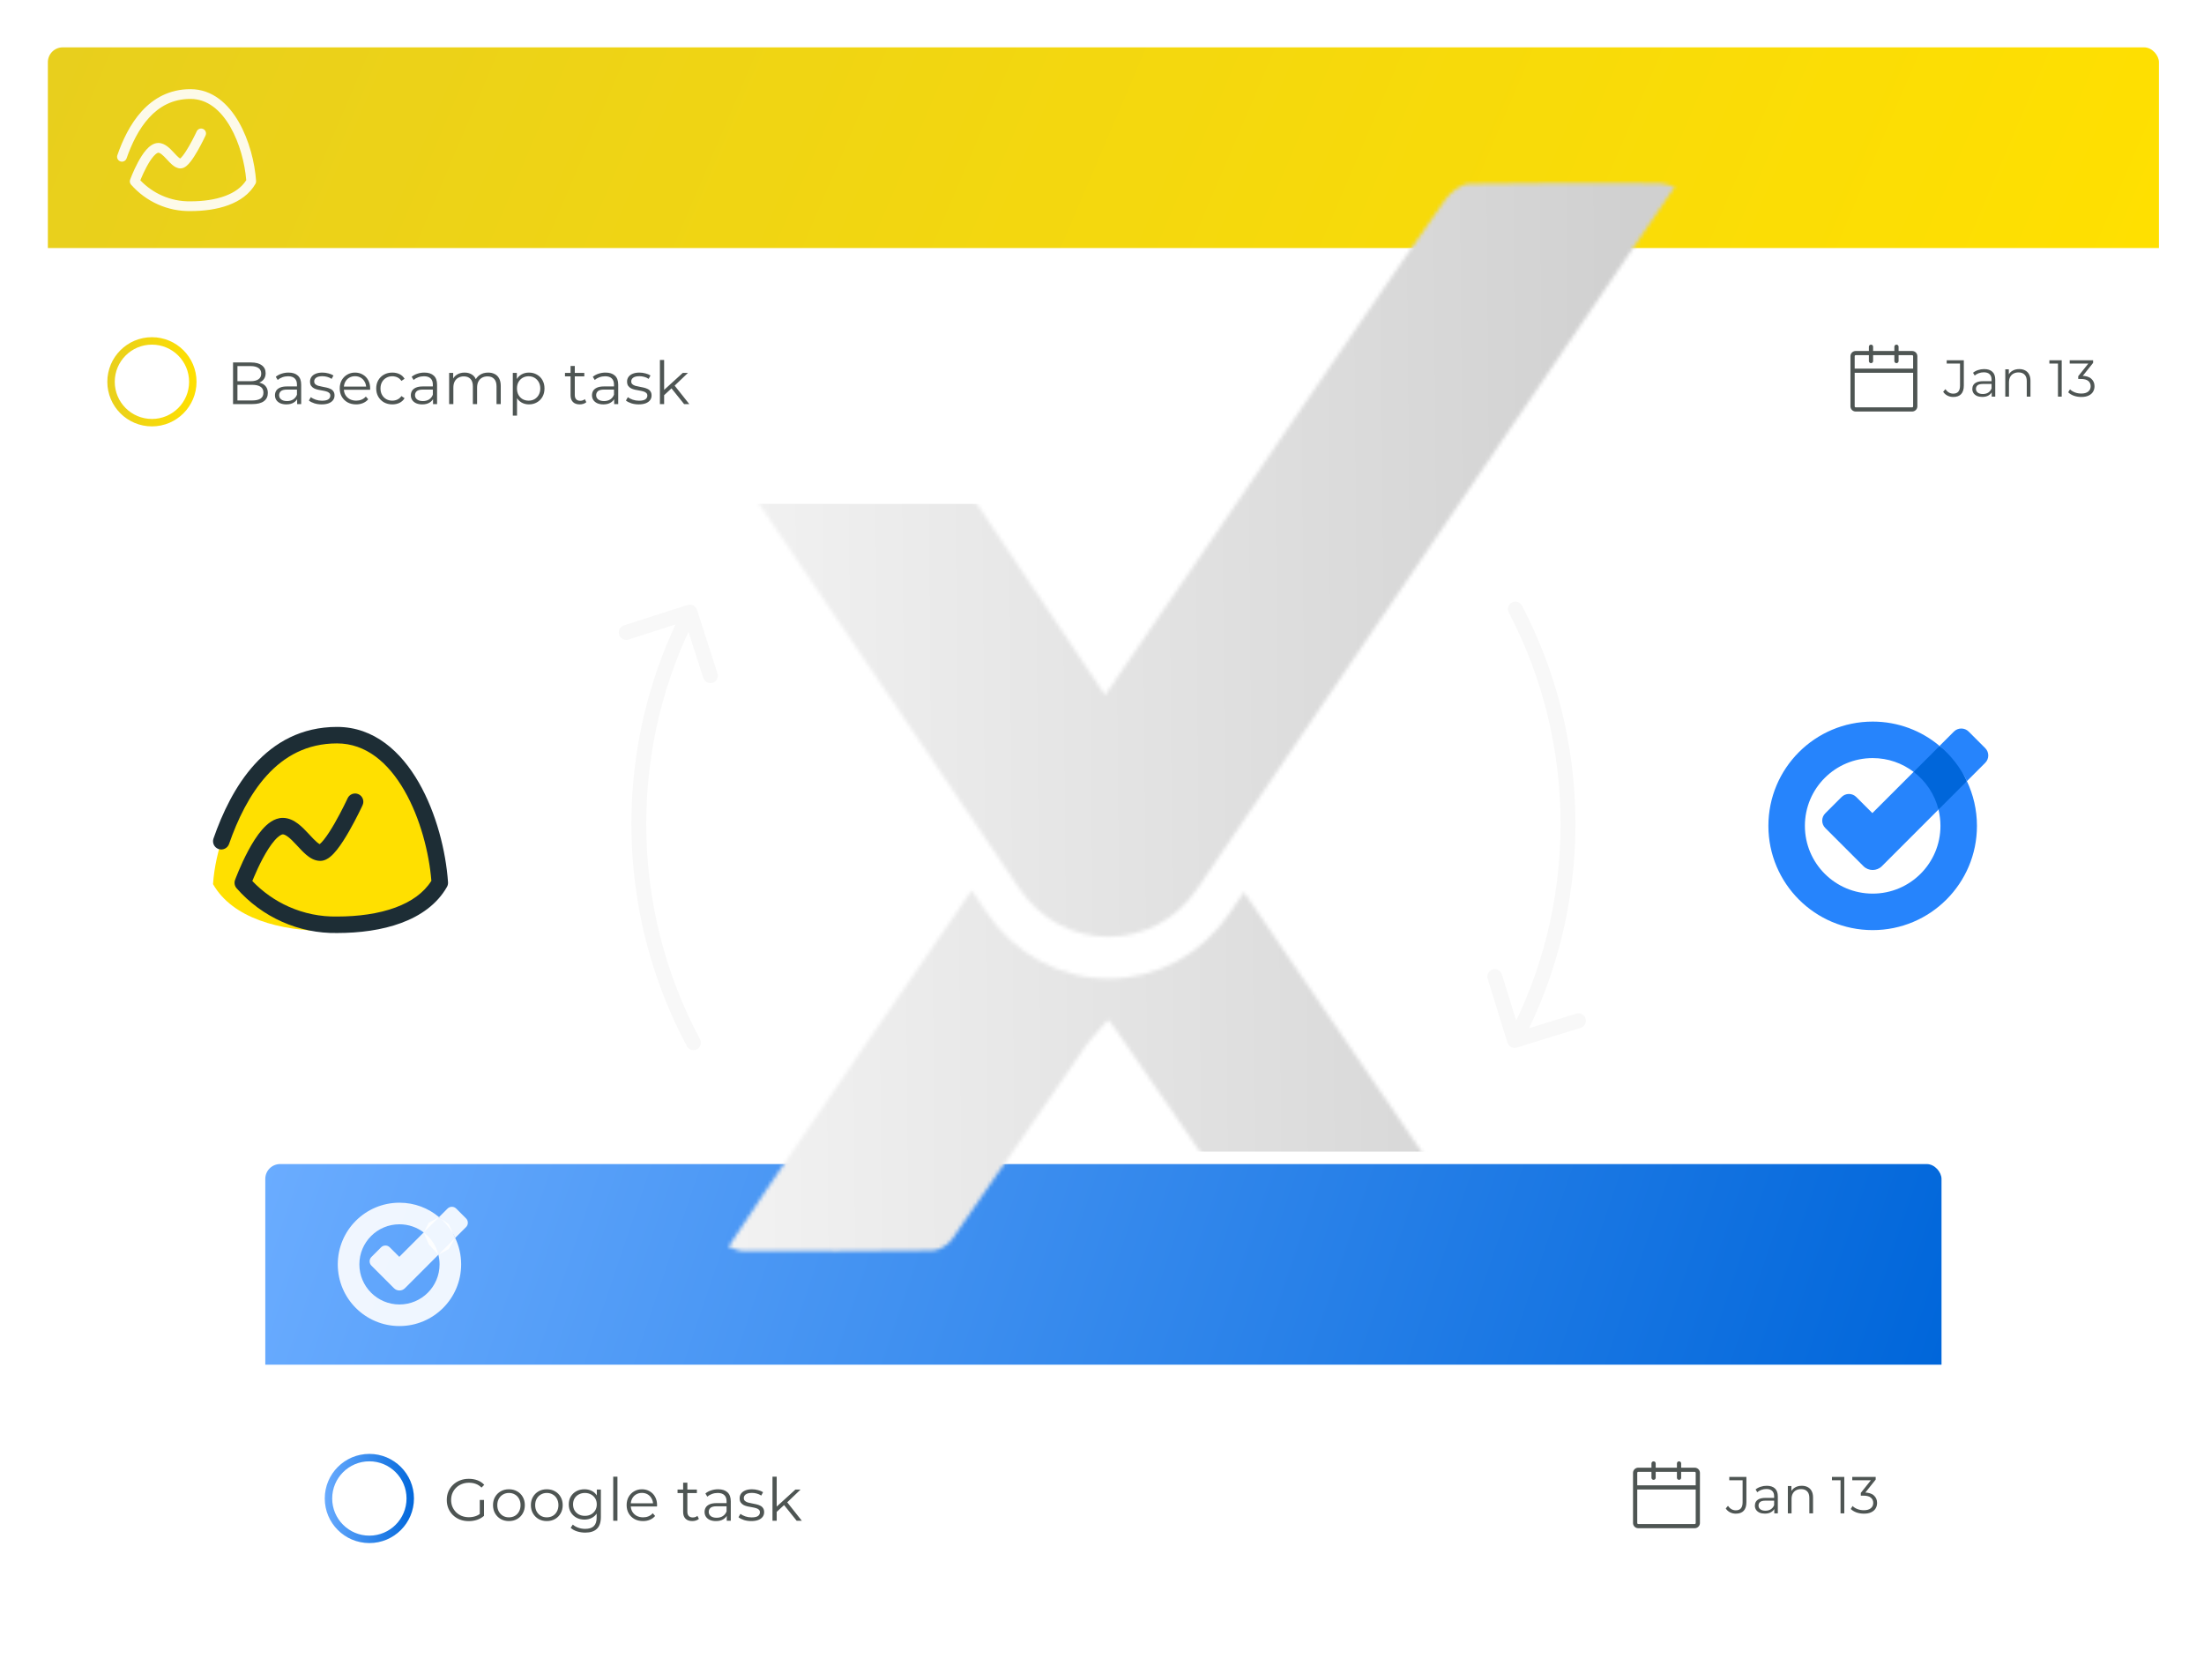
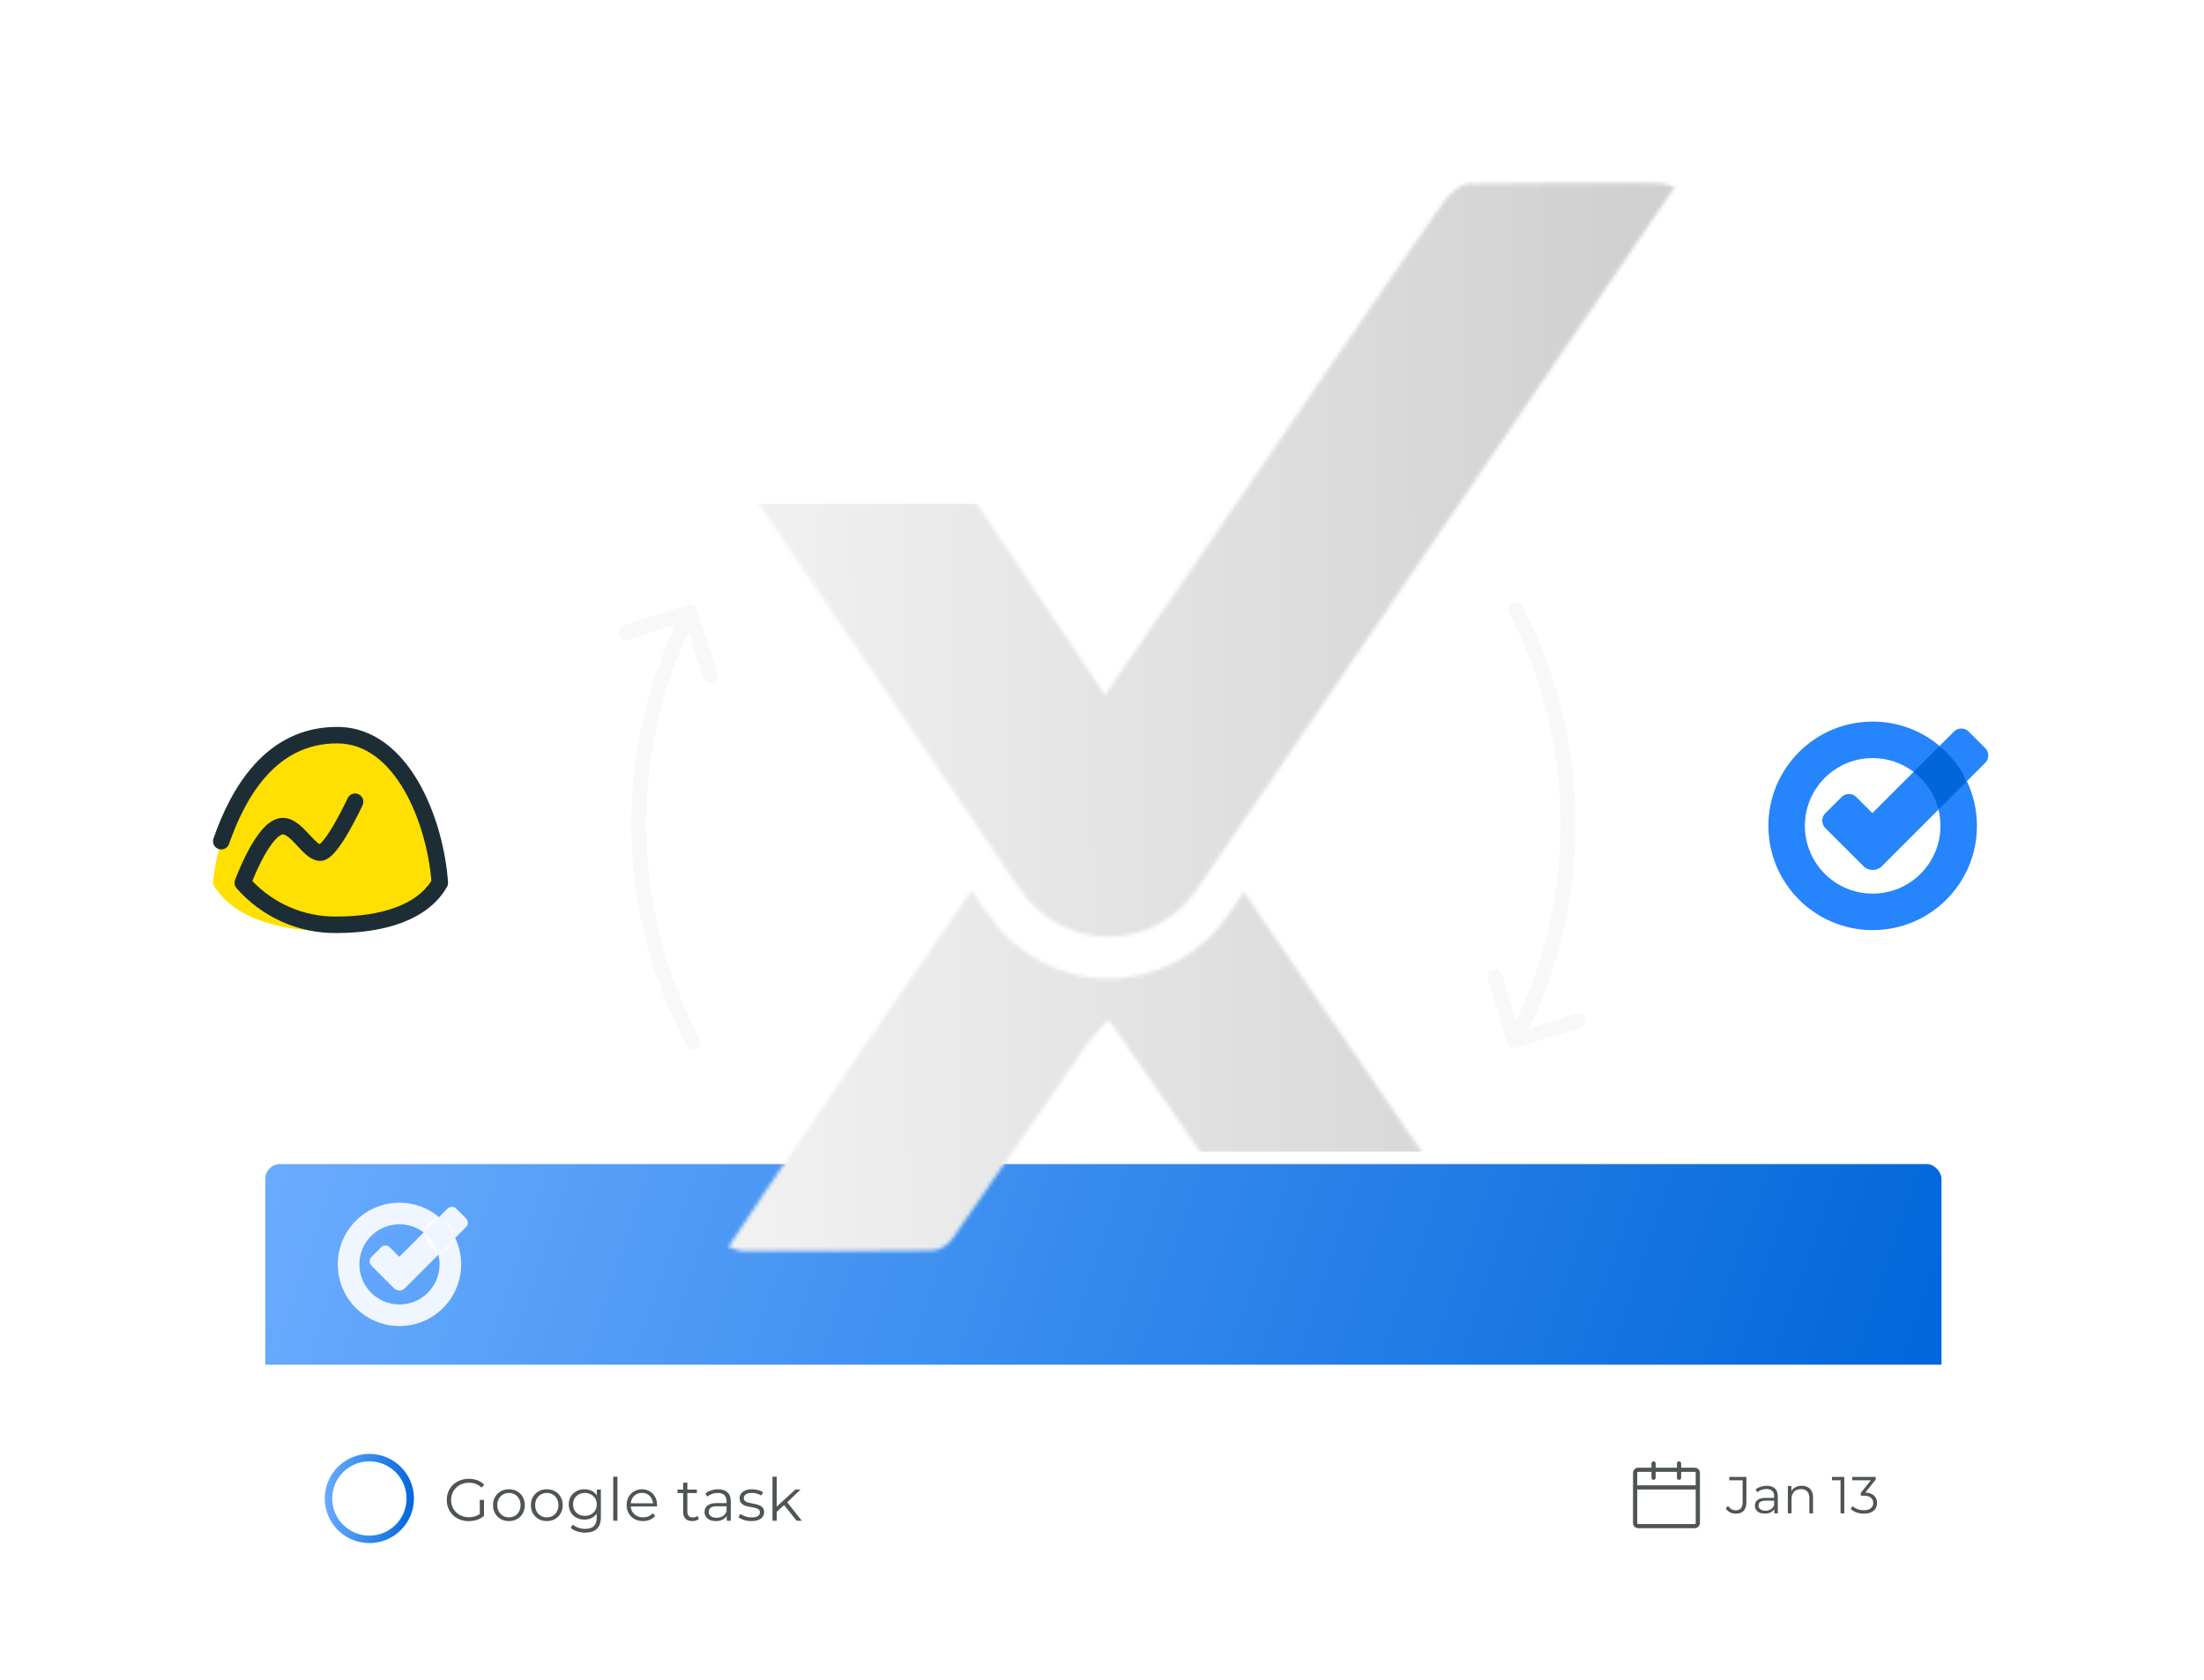
<svg xmlns="http://www.w3.org/2000/svg" width="593" height="452" viewBox="0 0 593 452" fill="none">
  <g filter="url(#filter0_d_1104_8190)">
    <g clip-path="url(#clip0_1104_8190)">
      <rect x="12.877" y="8.744" width="568" height="126" rx="4" fill="white" />
      <rect width="568" height="54" transform="translate(12.877 8.744)" fill="url(#paint0_linear_1104_8190)" />
      <path fill-rule="evenodd" clip-rule="evenodd" d="M40.079 27.705C37.295 30.762 35.387 34.795 34.054 38.624C33.816 39.309 33.068 39.671 32.383 39.433C31.699 39.195 31.337 38.447 31.575 37.762C32.96 33.782 35.012 29.371 38.137 25.938C41.293 22.471 45.555 19.994 51.241 19.994C57.168 19.994 61.446 23.963 64.25 28.843C67.061 33.736 68.567 39.813 68.905 44.72C68.923 44.978 68.865 45.235 68.737 45.459C67.161 48.233 64.523 50.068 61.46 51.203C58.403 52.335 54.842 52.803 51.252 52.804C48.237 52.852 45.247 52.241 42.487 51.011C39.723 49.781 37.256 47.961 35.253 45.676C34.937 45.315 34.842 44.811 35.007 44.36L36.24 44.811C35.007 44.36 35.007 44.361 35.007 44.36L35.008 44.357L35.011 44.351L35.019 44.328C35.026 44.309 35.036 44.282 35.049 44.247C35.076 44.177 35.114 44.075 35.164 43.947C35.264 43.691 35.409 43.328 35.593 42.893C35.959 42.026 36.483 40.861 37.111 39.687C37.734 38.525 38.487 37.298 39.323 36.342C40.1 35.453 41.217 34.484 42.592 34.474L42.601 34.474C43.578 34.474 44.4 34.928 45.023 35.399C45.651 35.873 46.229 36.482 46.715 37.003C46.771 37.063 46.826 37.122 46.879 37.179C47.325 37.658 47.69 38.051 48.04 38.347C48.25 38.526 48.392 38.613 48.476 38.655C48.483 38.65 48.49 38.645 48.497 38.639C48.666 38.502 48.892 38.269 49.166 37.925C49.709 37.242 50.307 36.296 50.877 35.303C51.441 34.319 51.954 33.33 52.327 32.583C52.513 32.211 52.663 31.901 52.766 31.685C52.818 31.577 52.857 31.493 52.884 31.436L52.914 31.372L52.921 31.356L52.923 31.352C52.923 31.352 52.923 31.352 52.923 31.352C53.227 30.694 54.008 30.407 54.665 30.712C55.323 31.016 55.61 31.796 55.306 32.454L54.115 31.903C55.306 32.454 55.306 32.454 55.306 32.454L55.302 32.461L55.293 32.481L55.26 32.552C55.231 32.614 55.188 32.704 55.134 32.818C55.025 33.045 54.869 33.368 54.675 33.756C54.289 34.529 53.752 35.566 53.154 36.609C52.562 37.642 51.886 38.722 51.22 39.559C50.889 39.975 50.526 40.375 50.145 40.682C49.801 40.959 49.249 41.321 48.566 41.321C47.624 41.321 46.857 40.786 46.343 40.35C45.864 39.945 45.383 39.427 44.959 38.969C44.903 38.909 44.849 38.85 44.795 38.793C44.297 38.258 43.863 37.812 43.442 37.494C43.021 37.177 42.758 37.101 42.606 37.099C42.442 37.103 41.998 37.271 41.299 38.069C40.654 38.808 40.01 39.835 39.426 40.926C38.848 42.006 38.358 43.093 38.011 43.914C37.915 44.142 37.831 44.348 37.758 44.526C39.41 46.256 41.379 47.644 43.555 48.614C45.969 49.689 48.584 50.223 51.22 50.179L51.241 50.179C54.633 50.179 57.867 49.734 60.548 48.741C63.081 47.803 65.05 46.404 66.256 44.494C65.885 39.978 64.474 34.503 61.974 30.151C59.39 25.653 55.819 22.619 51.241 22.619C46.423 22.619 42.831 24.681 40.079 27.705Z" fill="white" fill-opacity="0.9" />
      <circle cx="40.877" cy="98.744" r="11" fill="white" stroke="url(#paint1_linear_1104_8190)" stroke-width="2" />
      <path d="M62.701 104.744V93.544H67.533C68.781 93.544 69.746 93.795 70.429 94.296C71.122 94.797 71.469 95.507 71.469 96.424C71.469 97.032 71.325 97.544 71.037 97.96C70.76 98.376 70.376 98.691 69.885 98.904C69.405 99.118 68.877 99.224 68.301 99.224L68.573 98.84C69.288 98.84 69.901 98.952 70.413 99.176C70.936 99.389 71.341 99.715 71.629 100.152C71.917 100.579 72.061 101.112 72.061 101.752C72.061 102.701 71.709 103.437 71.005 103.96C70.312 104.483 69.261 104.744 67.853 104.744H62.701ZM63.885 103.768H67.837C68.818 103.768 69.57 103.603 70.093 103.272C70.616 102.931 70.877 102.392 70.877 101.656C70.877 100.931 70.616 100.403 70.093 100.072C69.57 99.731 68.818 99.56 67.837 99.56H63.757V98.584H67.453C68.349 98.584 69.042 98.413 69.533 98.072C70.034 97.731 70.285 97.224 70.285 96.552C70.285 95.87 70.034 95.363 69.533 95.032C69.042 94.691 68.349 94.52 67.453 94.52H63.885V103.768ZM79.948 104.744V102.888L79.9 102.584V99.48C79.9 98.766 79.697 98.216 79.291 97.832C78.897 97.448 78.305 97.256 77.516 97.256C76.972 97.256 76.454 97.347 75.963 97.528C75.473 97.71 75.057 97.95 74.716 98.248L74.204 97.4C74.63 97.037 75.142 96.76 75.74 96.568C76.337 96.365 76.966 96.264 77.627 96.264C78.716 96.264 79.553 96.536 80.139 97.08C80.737 97.614 81.035 98.43 81.035 99.528V104.744H79.948ZM77.052 104.824C76.422 104.824 75.873 104.723 75.403 104.52C74.945 104.307 74.593 104.019 74.347 103.656C74.102 103.283 73.98 102.856 73.98 102.376C73.98 101.939 74.081 101.544 74.284 101.192C74.497 100.829 74.838 100.541 75.308 100.328C75.787 100.104 76.427 99.992 77.228 99.992H80.124V100.84H77.26C76.449 100.84 75.883 100.984 75.564 101.272C75.254 101.56 75.1 101.917 75.1 102.344C75.1 102.824 75.286 103.208 75.659 103.496C76.033 103.784 76.555 103.928 77.228 103.928C77.868 103.928 78.417 103.784 78.876 103.496C79.345 103.197 79.686 102.771 79.9 102.216L80.156 103C79.942 103.555 79.569 103.997 79.035 104.328C78.513 104.659 77.852 104.824 77.052 104.824ZM86.537 104.824C85.844 104.824 85.188 104.728 84.569 104.536C83.95 104.333 83.465 104.083 83.113 103.784L83.625 102.888C83.966 103.144 84.404 103.368 84.937 103.56C85.47 103.741 86.03 103.832 86.617 103.832C87.417 103.832 87.993 103.709 88.345 103.464C88.697 103.208 88.873 102.872 88.873 102.456C88.873 102.147 88.772 101.907 88.569 101.736C88.377 101.555 88.121 101.421 87.801 101.336C87.481 101.24 87.124 101.16 86.729 101.096C86.334 101.032 85.94 100.957 85.545 100.872C85.161 100.787 84.809 100.664 84.489 100.504C84.169 100.333 83.908 100.104 83.705 99.816C83.513 99.528 83.417 99.144 83.417 98.664C83.417 98.206 83.545 97.795 83.801 97.432C84.057 97.07 84.43 96.787 84.921 96.584C85.422 96.371 86.03 96.264 86.745 96.264C87.289 96.264 87.833 96.339 88.377 96.488C88.921 96.627 89.369 96.814 89.721 97.048L89.225 97.96C88.852 97.704 88.452 97.523 88.025 97.416C87.598 97.299 87.172 97.24 86.745 97.24C85.988 97.24 85.428 97.374 85.065 97.64C84.713 97.896 84.537 98.227 84.537 98.632C84.537 98.952 84.633 99.203 84.825 99.384C85.028 99.566 85.289 99.71 85.609 99.816C85.94 99.912 86.297 99.992 86.681 100.056C87.076 100.12 87.465 100.2 87.849 100.296C88.244 100.381 88.601 100.504 88.921 100.664C89.252 100.813 89.513 101.032 89.705 101.32C89.908 101.597 90.009 101.965 90.009 102.424C90.009 102.915 89.87 103.341 89.593 103.704C89.326 104.056 88.932 104.333 88.409 104.536C87.897 104.728 87.273 104.824 86.537 104.824ZM95.822 104.824C94.947 104.824 94.179 104.643 93.517 104.28C92.856 103.907 92.339 103.4 91.966 102.76C91.592 102.109 91.406 101.368 91.406 100.536C91.406 99.704 91.582 98.968 91.933 98.328C92.296 97.688 92.787 97.187 93.406 96.824C94.035 96.451 94.739 96.264 95.517 96.264C96.307 96.264 97.005 96.445 97.614 96.808C98.232 97.16 98.718 97.662 99.07 98.312C99.421 98.952 99.597 99.694 99.597 100.536C99.597 100.589 99.592 100.648 99.582 100.712C99.582 100.765 99.582 100.824 99.582 100.888H92.269V100.04H98.974L98.525 100.376C98.525 99.768 98.392 99.23 98.126 98.76C97.87 98.28 97.517 97.907 97.07 97.64C96.621 97.374 96.104 97.24 95.517 97.24C94.942 97.24 94.424 97.374 93.966 97.64C93.507 97.907 93.15 98.28 92.894 98.76C92.638 99.24 92.51 99.79 92.51 100.408V100.584C92.51 101.224 92.648 101.789 92.925 102.28C93.213 102.76 93.608 103.139 94.109 103.416C94.621 103.683 95.203 103.816 95.853 103.816C96.365 103.816 96.84 103.725 97.278 103.544C97.725 103.363 98.109 103.085 98.43 102.712L99.07 103.448C98.696 103.896 98.227 104.237 97.662 104.472C97.107 104.707 96.493 104.824 95.822 104.824ZM105.558 104.824C104.726 104.824 103.979 104.643 103.318 104.28C102.667 103.907 102.155 103.4 101.782 102.76C101.408 102.109 101.222 101.368 101.222 100.536C101.222 99.694 101.408 98.952 101.782 98.312C102.155 97.672 102.667 97.171 103.318 96.808C103.979 96.445 104.726 96.264 105.558 96.264C106.272 96.264 106.918 96.403 107.494 96.68C108.07 96.957 108.523 97.374 108.854 97.928L108.006 98.504C107.718 98.078 107.36 97.763 106.934 97.56C106.507 97.358 106.043 97.256 105.542 97.256C104.944 97.256 104.406 97.395 103.926 97.672C103.446 97.939 103.067 98.317 102.79 98.808C102.512 99.299 102.374 99.875 102.374 100.536C102.374 101.197 102.512 101.773 102.79 102.264C103.067 102.755 103.446 103.139 103.926 103.416C104.406 103.683 104.944 103.816 105.542 103.816C106.043 103.816 106.507 103.715 106.934 103.512C107.36 103.309 107.718 103 108.006 102.584L108.854 103.16C108.523 103.704 108.07 104.12 107.494 104.408C106.918 104.685 106.272 104.824 105.558 104.824ZM116.509 104.744V102.888L116.461 102.584V99.48C116.461 98.766 116.259 98.216 115.853 97.832C115.459 97.448 114.867 97.256 114.077 97.256C113.533 97.256 113.016 97.347 112.525 97.528C112.035 97.71 111.619 97.95 111.277 98.248L110.765 97.4C111.192 97.037 111.704 96.76 112.301 96.568C112.899 96.365 113.528 96.264 114.189 96.264C115.277 96.264 116.115 96.536 116.701 97.08C117.299 97.614 117.597 98.43 117.597 99.528V104.744H116.509ZM113.613 104.824C112.984 104.824 112.435 104.723 111.965 104.52C111.507 104.307 111.155 104.019 110.909 103.656C110.664 103.283 110.541 102.856 110.541 102.376C110.541 101.939 110.643 101.544 110.845 101.192C111.059 100.829 111.4 100.541 111.869 100.328C112.349 100.104 112.989 99.992 113.789 99.992H116.685V100.84H113.821C113.011 100.84 112.445 100.984 112.125 101.272C111.816 101.56 111.661 101.917 111.661 102.344C111.661 102.824 111.848 103.208 112.221 103.496C112.595 103.784 113.117 103.928 113.789 103.928C114.429 103.928 114.979 103.784 115.437 103.496C115.907 103.197 116.248 102.771 116.461 102.216L116.717 103C116.504 103.555 116.131 103.997 115.597 104.328C115.075 104.659 114.413 104.824 113.613 104.824ZM131.339 96.264C132.021 96.264 132.613 96.397 133.115 96.664C133.627 96.92 134.021 97.315 134.299 97.848C134.587 98.382 134.731 99.053 134.731 99.864V104.744H133.595V99.976C133.595 99.091 133.381 98.424 132.955 97.976C132.539 97.517 131.947 97.288 131.179 97.288C130.603 97.288 130.101 97.411 129.675 97.656C129.259 97.891 128.933 98.237 128.699 98.696C128.475 99.144 128.363 99.688 128.363 100.328V104.744H127.227V99.976C127.227 99.091 127.013 98.424 126.587 97.976C126.16 97.517 125.563 97.288 124.795 97.288C124.229 97.288 123.733 97.411 123.307 97.656C122.88 97.891 122.549 98.237 122.315 98.696C122.091 99.144 121.979 99.688 121.979 100.328V104.744H120.843V96.344H121.931V98.616L121.755 98.216C122.011 97.608 122.421 97.133 122.987 96.792C123.563 96.44 124.24 96.264 125.019 96.264C125.84 96.264 126.539 96.472 127.115 96.888C127.691 97.293 128.064 97.907 128.235 98.728L127.787 98.552C128.032 97.87 128.464 97.32 129.083 96.904C129.712 96.478 130.464 96.264 131.339 96.264ZM142.308 104.824C141.582 104.824 140.926 104.659 140.34 104.328C139.753 103.987 139.284 103.501 138.932 102.872C138.59 102.232 138.42 101.453 138.42 100.536C138.42 99.619 138.59 98.846 138.932 98.216C139.273 97.576 139.737 97.091 140.324 96.76C140.91 96.43 141.572 96.264 142.308 96.264C143.108 96.264 143.822 96.445 144.452 96.808C145.092 97.16 145.593 97.662 145.956 98.312C146.318 98.952 146.5 99.694 146.5 100.536C146.5 101.389 146.318 102.136 145.956 102.776C145.593 103.416 145.092 103.917 144.452 104.28C143.822 104.643 143.108 104.824 142.308 104.824ZM137.972 107.848V96.344H139.06V98.872L138.948 100.552L139.108 102.248V107.848H137.972ZM142.228 103.816C142.825 103.816 143.358 103.683 143.828 103.416C144.297 103.139 144.67 102.755 144.948 102.264C145.225 101.763 145.364 101.187 145.364 100.536C145.364 99.885 145.225 99.315 144.948 98.824C144.67 98.334 144.297 97.95 143.828 97.672C143.358 97.395 142.825 97.256 142.228 97.256C141.63 97.256 141.092 97.395 140.612 97.672C140.142 97.95 139.769 98.334 139.492 98.824C139.225 99.315 139.092 99.885 139.092 100.536C139.092 101.187 139.225 101.763 139.492 102.264C139.769 102.755 140.142 103.139 140.612 103.416C141.092 103.683 141.63 103.816 142.228 103.816ZM155.979 104.824C155.189 104.824 154.581 104.611 154.155 104.184C153.728 103.757 153.515 103.155 153.515 102.376V94.488H154.651V102.312C154.651 102.803 154.773 103.181 155.019 103.448C155.275 103.715 155.637 103.848 156.107 103.848C156.608 103.848 157.024 103.704 157.355 103.416L157.755 104.232C157.531 104.435 157.259 104.584 156.939 104.68C156.629 104.776 156.309 104.824 155.979 104.824ZM152.011 97.288V96.344H157.211V97.288H152.011ZM165.247 104.744V102.888L165.199 102.584V99.48C165.199 98.766 164.996 98.216 164.591 97.832C164.196 97.448 163.604 97.256 162.815 97.256C162.271 97.256 161.753 97.347 161.263 97.528C160.772 97.71 160.356 97.95 160.015 98.248L159.503 97.4C159.929 97.037 160.441 96.76 161.039 96.568C161.636 96.365 162.265 96.264 162.927 96.264C164.015 96.264 164.852 96.536 165.439 97.08C166.036 97.614 166.335 98.43 166.335 99.528V104.744H165.247ZM162.351 104.824C161.721 104.824 161.172 104.723 160.703 104.52C160.244 104.307 159.892 104.019 159.647 103.656C159.401 103.283 159.279 102.856 159.279 102.376C159.279 101.939 159.38 101.544 159.583 101.192C159.796 100.829 160.137 100.541 160.607 100.328C161.087 100.104 161.727 99.992 162.527 99.992H165.423V100.84H162.559C161.748 100.84 161.183 100.984 160.863 101.272C160.553 101.56 160.399 101.917 160.399 102.344C160.399 102.824 160.585 103.208 160.959 103.496C161.332 103.784 161.855 103.928 162.527 103.928C163.167 103.928 163.716 103.784 164.175 103.496C164.644 103.197 164.985 102.771 165.199 102.216L165.455 103C165.241 103.555 164.868 103.997 164.335 104.328C163.812 104.659 163.151 104.824 162.351 104.824ZM171.836 104.824C171.143 104.824 170.487 104.728 169.868 104.536C169.25 104.333 168.764 104.083 168.412 103.784L168.924 102.888C169.266 103.144 169.703 103.368 170.236 103.56C170.77 103.741 171.33 103.832 171.916 103.832C172.716 103.832 173.292 103.709 173.644 103.464C173.996 103.208 174.172 102.872 174.172 102.456C174.172 102.147 174.071 101.907 173.868 101.736C173.676 101.555 173.42 101.421 173.1 101.336C172.78 101.24 172.423 101.16 172.028 101.096C171.634 101.032 171.239 100.957 170.844 100.872C170.46 100.787 170.108 100.664 169.788 100.504C169.468 100.333 169.207 100.104 169.004 99.816C168.812 99.528 168.716 99.144 168.716 98.664C168.716 98.206 168.844 97.795 169.1 97.432C169.356 97.07 169.73 96.787 170.22 96.584C170.722 96.371 171.33 96.264 172.044 96.264C172.588 96.264 173.132 96.339 173.676 96.488C174.22 96.627 174.668 96.814 175.02 97.048L174.524 97.96C174.151 97.704 173.751 97.523 173.324 97.416C172.898 97.299 172.471 97.24 172.044 97.24C171.287 97.24 170.727 97.374 170.364 97.64C170.012 97.896 169.836 98.227 169.836 98.632C169.836 98.952 169.932 99.203 170.124 99.384C170.327 99.566 170.588 99.71 170.908 99.816C171.239 99.912 171.596 99.992 171.98 100.056C172.375 100.12 172.764 100.2 173.148 100.296C173.543 100.381 173.9 100.504 174.22 100.664C174.551 100.813 174.812 101.032 175.004 101.32C175.207 101.597 175.308 101.965 175.308 102.424C175.308 102.915 175.17 103.341 174.892 103.704C174.626 104.056 174.231 104.333 173.708 104.536C173.196 104.728 172.572 104.824 171.836 104.824ZM178.449 102.568L178.481 101.112L183.713 96.344H185.105L181.409 99.88L180.769 100.424L178.449 102.568ZM177.553 104.744V92.872H178.689V104.744H177.553ZM184.065 104.744L180.561 100.376L181.297 99.496L185.457 104.744H184.065Z" fill="#4E5553" />
      <path d="M514.473 90.456H510.826V89.307C510.826 89.157 510.766 89.014 510.659 88.909C510.552 88.803 510.408 88.744 510.257 88.744C510.106 88.744 509.962 88.803 509.855 88.909C509.749 89.014 509.689 89.157 509.689 89.307V90.456H503.974V89.307C503.974 89.157 503.914 89.014 503.808 88.909C503.701 88.803 503.557 88.744 503.406 88.744C503.255 88.744 503.11 88.803 503.004 88.909C502.897 89.014 502.837 89.157 502.837 89.307V90.456H499.281C498.909 90.457 498.552 90.603 498.289 90.864C498.026 91.124 497.877 91.477 497.877 91.845V105.355C497.878 105.723 498.026 106.076 498.289 106.336C498.552 106.596 498.909 106.743 499.281 106.744H514.473C514.845 106.743 515.202 106.596 515.465 106.336C515.728 106.076 515.876 105.723 515.877 105.355V91.845C515.876 91.477 515.728 91.124 515.465 90.864C515.202 90.603 514.845 90.457 514.473 90.456V90.456ZM499.281 91.581H502.837V93.165C502.837 93.315 502.897 93.458 503.004 93.563C503.11 93.669 503.255 93.728 503.406 93.728C503.557 93.728 503.701 93.669 503.808 93.563C503.914 93.458 503.974 93.315 503.974 93.165V91.581H509.689V93.165C509.689 93.315 509.749 93.458 509.855 93.563C509.962 93.669 510.106 93.728 510.257 93.728C510.408 93.728 510.552 93.669 510.659 93.563C510.766 93.458 510.826 93.315 510.826 93.165V91.581H514.473C514.544 91.581 514.612 91.609 514.662 91.658C514.712 91.708 514.74 91.775 514.74 91.845V95.198H499.014V91.845C499.014 91.775 499.042 91.708 499.092 91.658C499.142 91.609 499.21 91.581 499.281 91.581V91.581ZM514.473 105.619H499.281C499.21 105.619 499.142 105.591 499.092 105.542C499.042 105.492 499.014 105.425 499.014 105.355V96.323H514.74V105.355C514.74 105.425 514.712 105.492 514.662 105.542C514.612 105.591 514.544 105.619 514.473 105.619V105.619Z" fill="#4E5553" />
-       <path d="M525.523 102.828C524.972 102.828 524.454 102.707 523.969 102.464C523.493 102.221 523.11 101.876 522.821 101.428L523.423 100.728C523.694 101.12 524.006 101.419 524.361 101.624C524.716 101.829 525.108 101.932 525.537 101.932C526.75 101.932 527.357 101.213 527.357 99.776V93.84H523.773V92.944H528.379V99.734C528.379 100.77 528.136 101.545 527.651 102.058C527.175 102.571 526.466 102.828 525.523 102.828ZM535.883 102.744V101.12L535.841 100.854V98.138C535.841 97.513 535.663 97.032 535.309 96.696C534.963 96.36 534.445 96.192 533.755 96.192C533.279 96.192 532.826 96.272 532.397 96.43C531.967 96.589 531.603 96.799 531.305 97.06L530.857 96.318C531.23 96.001 531.678 95.758 532.201 95.59C532.723 95.413 533.274 95.324 533.853 95.324C534.805 95.324 535.537 95.562 536.051 96.038C536.573 96.505 536.835 97.219 536.835 98.18V102.744H535.883ZM533.349 102.814C532.798 102.814 532.317 102.725 531.907 102.548C531.505 102.361 531.197 102.109 530.983 101.792C530.768 101.465 530.661 101.092 530.661 100.672C530.661 100.289 530.749 99.944 530.927 99.636C531.113 99.319 531.412 99.067 531.823 98.88C532.243 98.684 532.803 98.586 533.503 98.586H536.037V99.328H533.531C532.821 99.328 532.327 99.454 532.047 99.706C531.776 99.958 531.641 100.271 531.641 100.644C531.641 101.064 531.804 101.4 532.131 101.652C532.457 101.904 532.915 102.03 533.503 102.03C534.063 102.03 534.543 101.904 534.945 101.652C535.355 101.391 535.654 101.017 535.841 100.532L536.065 101.218C535.878 101.703 535.551 102.091 535.085 102.38C534.627 102.669 534.049 102.814 533.349 102.814ZM543.286 95.324C543.884 95.324 544.406 95.441 544.854 95.674C545.312 95.898 545.666 96.243 545.918 96.71C546.18 97.177 546.31 97.765 546.31 98.474V102.744H545.316V98.572C545.316 97.797 545.12 97.214 544.728 96.822C544.346 96.421 543.804 96.22 543.104 96.22C542.582 96.22 542.124 96.328 541.732 96.542C541.35 96.748 541.051 97.051 540.836 97.452C540.631 97.844 540.528 98.32 540.528 98.88V102.744H539.534V95.394H540.486V97.41L540.332 97.032C540.566 96.5 540.939 96.085 541.452 95.786C541.966 95.478 542.577 95.324 543.286 95.324ZM553.709 102.744V93.364L554.157 93.84H551.399V92.944H554.717V102.744H553.709ZM559.986 102.828C559.277 102.828 558.605 102.716 557.97 102.492C557.345 102.259 556.841 101.951 556.458 101.568L556.948 100.77C557.265 101.097 557.69 101.367 558.222 101.582C558.763 101.797 559.351 101.904 559.986 101.904C560.798 101.904 561.419 101.727 561.848 101.372C562.287 101.017 562.506 100.541 562.506 99.944C562.506 99.347 562.291 98.871 561.862 98.516C561.442 98.162 560.775 97.984 559.86 97.984H559.16V97.242L562.184 93.448L562.324 93.84H556.864V92.944H563.164V93.658L560.14 97.452L559.65 97.13H560.028C561.204 97.13 562.081 97.391 562.66 97.914C563.248 98.437 563.542 99.109 563.542 99.93C563.542 100.481 563.411 100.975 563.15 101.414C562.889 101.853 562.492 102.198 561.96 102.45C561.437 102.702 560.779 102.828 559.986 102.828Z" fill="#4E5553" />
    </g>
  </g>
  <g filter="url(#filter1_d_1104_8190)">
    <g clip-path="url(#clip1_1104_8190)">
      <rect x="71.377" y="309.256" width="451" height="126" rx="4" fill="white" />
      <rect width="451" height="54" transform="translate(71.377 309.256)" fill="url(#paint2_linear_1104_8190)" />
      <path d="M118.125 323.529L115.364 325.05L113.996 327.665L115.364 330.865L117.953 333.667L120.755 332.107L122.474 329.139L120.755 325.468L118.125 323.529Z" fill="white" fill-opacity="0.9" />
      <path d="M107.432 334.224L113.998 327.658C115.929 329.125 117.35 331.23 117.954 333.66L108.945 342.675C108.135 343.485 106.821 343.485 106.011 342.675L99.936 336.601C99.286 335.95 99.286 334.901 99.936 334.257L102.526 331.668C103.176 331.017 104.225 331.017 104.869 331.668L107.432 334.224ZM125.39 323.881L122.754 321.245C122.11 320.601 121.055 320.601 120.411 321.245L118.127 323.529C119.953 325.056 121.44 326.968 122.475 329.139L125.39 326.224C126.041 325.58 126.041 324.525 125.39 323.881ZM118.266 336.255C118.266 342.217 113.433 347.044 107.478 347.044C101.523 347.044 96.69 342.217 96.69 336.255C96.69 330.294 101.516 325.467 107.478 325.467C109.928 325.467 112.185 326.284 113.998 327.665L118.127 323.535C115.246 321.112 111.535 319.658 107.478 319.658C98.31 319.658 90.881 327.087 90.881 336.255C90.881 345.424 98.31 352.853 107.478 352.853C116.646 352.853 124.075 345.424 124.075 336.255C124.075 333.713 123.498 331.296 122.475 329.139L117.954 333.666C118.153 334.496 118.266 335.366 118.266 336.255Z" fill="white" fill-opacity="0.9" />
      <circle cx="99.377" cy="399.256" r="11" fill="white" stroke="url(#paint3_linear_1104_8190)" stroke-width="2" />
      <path d="M126.113 405.352C125.26 405.352 124.47 405.213 123.745 404.936C123.03 404.648 122.406 404.248 121.873 403.736C121.35 403.224 120.94 402.621 120.641 401.928C120.353 401.235 120.209 400.477 120.209 399.656C120.209 398.835 120.353 398.077 120.641 397.384C120.94 396.691 121.356 396.088 121.889 395.576C122.422 395.064 123.046 394.669 123.761 394.392C124.486 394.104 125.276 393.96 126.129 393.96C126.982 393.96 127.761 394.093 128.465 394.36C129.18 394.627 129.788 395.032 130.289 395.576L129.553 396.328C129.084 395.859 128.566 395.523 128.001 395.32C127.436 395.117 126.828 395.016 126.177 395.016C125.484 395.016 124.844 395.133 124.257 395.368C123.681 395.592 123.174 395.917 122.737 396.344C122.31 396.76 121.974 397.251 121.729 397.816C121.494 398.371 121.377 398.984 121.377 399.656C121.377 400.317 121.494 400.931 121.729 401.496C121.974 402.061 122.31 402.557 122.737 402.984C123.174 403.4 123.681 403.725 124.257 403.96C124.844 404.184 125.478 404.296 126.161 404.296C126.801 404.296 127.404 404.2 127.969 404.008C128.545 403.816 129.073 403.491 129.553 403.032L130.225 403.928C129.692 404.397 129.068 404.755 128.353 405C127.638 405.235 126.892 405.352 126.113 405.352ZM129.089 403.784V399.656H130.225V403.928L129.089 403.784ZM136.92 405.336C136.109 405.336 135.379 405.155 134.728 404.792C134.088 404.419 133.581 403.912 133.208 403.272C132.835 402.621 132.648 401.88 132.648 401.048C132.648 400.205 132.835 399.464 133.208 398.824C133.581 398.184 134.088 397.683 134.728 397.32C135.368 396.957 136.099 396.776 136.92 396.776C137.752 396.776 138.488 396.957 139.128 397.32C139.779 397.683 140.285 398.184 140.648 398.824C141.021 399.464 141.208 400.205 141.208 401.048C141.208 401.88 141.021 402.621 140.648 403.272C140.285 403.912 139.779 404.419 139.128 404.792C138.477 405.155 137.741 405.336 136.92 405.336ZM136.92 404.328C137.528 404.328 138.067 404.195 138.536 403.928C139.005 403.651 139.373 403.267 139.64 402.776C139.917 402.275 140.056 401.699 140.056 401.048C140.056 400.387 139.917 399.811 139.64 399.32C139.373 398.829 139.005 398.451 138.536 398.184C138.067 397.907 137.533 397.768 136.936 397.768C136.339 397.768 135.805 397.907 135.336 398.184C134.867 398.451 134.493 398.829 134.216 399.32C133.939 399.811 133.8 400.387 133.8 401.048C133.8 401.699 133.939 402.275 134.216 402.776C134.493 403.267 134.867 403.651 135.336 403.928C135.805 404.195 136.333 404.328 136.92 404.328ZM147.111 405.336C146.301 405.336 145.57 405.155 144.919 404.792C144.279 404.419 143.773 403.912 143.399 403.272C143.026 402.621 142.839 401.88 142.839 401.048C142.839 400.205 143.026 399.464 143.399 398.824C143.773 398.184 144.279 397.683 144.919 397.32C145.559 396.957 146.29 396.776 147.111 396.776C147.943 396.776 148.679 396.957 149.319 397.32C149.97 397.683 150.477 398.184 150.839 398.824C151.213 399.464 151.399 400.205 151.399 401.048C151.399 401.88 151.213 402.621 150.839 403.272C150.477 403.912 149.97 404.419 149.319 404.792C148.669 405.155 147.933 405.336 147.111 405.336ZM147.111 404.328C147.719 404.328 148.258 404.195 148.727 403.928C149.197 403.651 149.565 403.267 149.831 402.776C150.109 402.275 150.247 401.699 150.247 401.048C150.247 400.387 150.109 399.811 149.831 399.32C149.565 398.829 149.197 398.451 148.727 398.184C148.258 397.907 147.725 397.768 147.127 397.768C146.53 397.768 145.997 397.907 145.527 398.184C145.058 398.451 144.685 398.829 144.407 399.32C144.13 399.811 143.991 400.387 143.991 401.048C143.991 401.699 144.13 402.275 144.407 402.776C144.685 403.267 145.058 403.651 145.527 403.928C145.997 404.195 146.525 404.328 147.111 404.328ZM157.462 408.44C156.694 408.44 155.958 408.328 155.254 408.104C154.55 407.88 153.98 407.56 153.542 407.144L154.118 406.28C154.513 406.632 154.998 406.909 155.574 407.112C156.161 407.325 156.78 407.432 157.43 407.432C158.497 407.432 159.281 407.181 159.782 406.68C160.284 406.189 160.534 405.421 160.534 404.376V402.28L160.694 400.84L160.582 399.4V396.856H161.67V404.232C161.67 405.683 161.313 406.744 160.598 407.416C159.894 408.099 158.849 408.44 157.462 408.44ZM157.254 404.936C156.454 404.936 155.734 404.765 155.094 404.424C154.454 404.072 153.948 403.587 153.574 402.968C153.212 402.349 153.03 401.64 153.03 400.84C153.03 400.04 153.212 399.336 153.574 398.728C153.948 398.109 154.454 397.629 155.094 397.288C155.734 396.947 156.454 396.776 157.254 396.776C158.001 396.776 158.673 396.931 159.27 397.24C159.868 397.549 160.342 398.008 160.694 398.616C161.046 399.224 161.222 399.965 161.222 400.84C161.222 401.715 161.046 402.456 160.694 403.064C160.342 403.672 159.868 404.136 159.27 404.456C158.673 404.776 158.001 404.936 157.254 404.936ZM157.366 403.928C157.985 403.928 158.534 403.8 159.014 403.544C159.494 403.277 159.873 402.915 160.15 402.456C160.428 401.987 160.566 401.448 160.566 400.84C160.566 400.232 160.428 399.699 160.15 399.24C159.873 398.781 159.494 398.424 159.014 398.168C158.534 397.901 157.985 397.768 157.366 397.768C156.758 397.768 156.209 397.901 155.718 398.168C155.238 398.424 154.86 398.781 154.582 399.24C154.316 399.699 154.182 400.232 154.182 400.84C154.182 401.448 154.316 401.987 154.582 402.456C154.86 402.915 155.238 403.277 155.718 403.544C156.209 403.8 156.758 403.928 157.366 403.928ZM164.992 405.256V393.384H166.128V405.256H164.992ZM173.016 405.336C172.142 405.336 171.374 405.155 170.712 404.792C170.051 404.419 169.534 403.912 169.16 403.272C168.787 402.621 168.6 401.88 168.6 401.048C168.6 400.216 168.776 399.48 169.128 398.84C169.491 398.2 169.982 397.699 170.6 397.336C171.23 396.963 171.934 396.776 172.712 396.776C173.502 396.776 174.2 396.957 174.808 397.32C175.427 397.672 175.912 398.173 176.264 398.824C176.616 399.464 176.792 400.205 176.792 401.048C176.792 401.101 176.787 401.16 176.776 401.224C176.776 401.277 176.776 401.336 176.776 401.4H169.464V400.552H176.168L175.72 400.888C175.72 400.28 175.587 399.741 175.32 399.272C175.064 398.792 174.712 398.419 174.264 398.152C173.816 397.885 173.299 397.752 172.712 397.752C172.136 397.752 171.619 397.885 171.16 398.152C170.702 398.419 170.344 398.792 170.088 399.272C169.832 399.752 169.704 400.301 169.704 400.92V401.096C169.704 401.736 169.843 402.301 170.12 402.792C170.408 403.272 170.803 403.651 171.304 403.928C171.816 404.195 172.398 404.328 173.048 404.328C173.56 404.328 174.035 404.237 174.472 404.056C174.92 403.875 175.304 403.597 175.624 403.224L176.264 403.96C175.891 404.408 175.422 404.749 174.856 404.984C174.302 405.219 173.688 405.336 173.016 405.336ZM186.268 405.336C185.479 405.336 184.871 405.123 184.444 404.696C184.018 404.269 183.804 403.667 183.804 402.888V395H184.94V402.824C184.94 403.315 185.063 403.693 185.308 403.96C185.564 404.227 185.927 404.36 186.396 404.36C186.898 404.36 187.314 404.216 187.644 403.928L188.044 404.744C187.82 404.947 187.548 405.096 187.228 405.192C186.919 405.288 186.599 405.336 186.268 405.336ZM182.3 397.8V396.856H187.5V397.8H182.3ZM195.536 405.256V403.4L195.488 403.096V399.992C195.488 399.277 195.286 398.728 194.88 398.344C194.486 397.96 193.894 397.768 193.104 397.768C192.56 397.768 192.043 397.859 191.552 398.04C191.062 398.221 190.646 398.461 190.304 398.76L189.792 397.912C190.219 397.549 190.731 397.272 191.328 397.08C191.926 396.877 192.555 396.776 193.216 396.776C194.304 396.776 195.142 397.048 195.728 397.592C196.326 398.125 196.624 398.941 196.624 400.04V405.256H195.536ZM192.64 405.336C192.011 405.336 191.462 405.235 190.992 405.032C190.534 404.819 190.182 404.531 189.936 404.168C189.691 403.795 189.568 403.368 189.568 402.888C189.568 402.451 189.67 402.056 189.872 401.704C190.086 401.341 190.427 401.053 190.896 400.84C191.376 400.616 192.016 400.504 192.816 400.504H195.712V401.352H192.848C192.038 401.352 191.472 401.496 191.152 401.784C190.843 402.072 190.688 402.429 190.688 402.856C190.688 403.336 190.875 403.72 191.248 404.008C191.622 404.296 192.144 404.44 192.816 404.44C193.456 404.44 194.006 404.296 194.464 404.008C194.934 403.709 195.275 403.283 195.488 402.728L195.744 403.512C195.531 404.067 195.158 404.509 194.624 404.84C194.102 405.171 193.44 405.336 192.64 405.336ZM202.126 405.336C201.432 405.336 200.776 405.24 200.158 405.048C199.539 404.845 199.054 404.595 198.702 404.296L199.214 403.4C199.555 403.656 199.992 403.88 200.526 404.072C201.059 404.253 201.619 404.344 202.206 404.344C203.006 404.344 203.582 404.221 203.934 403.976C204.286 403.72 204.462 403.384 204.462 402.968C204.462 402.659 204.36 402.419 204.158 402.248C203.966 402.067 203.71 401.933 203.39 401.848C203.07 401.752 202.712 401.672 202.318 401.608C201.923 401.544 201.528 401.469 201.134 401.384C200.75 401.299 200.398 401.176 200.078 401.016C199.758 400.845 199.496 400.616 199.294 400.328C199.102 400.04 199.006 399.656 199.006 399.176C199.006 398.717 199.134 398.307 199.39 397.944C199.646 397.581 200.019 397.299 200.51 397.096C201.011 396.883 201.619 396.776 202.334 396.776C202.878 396.776 203.422 396.851 203.966 397C204.51 397.139 204.958 397.325 205.31 397.56L204.814 398.472C204.44 398.216 204.04 398.035 203.614 397.928C203.187 397.811 202.76 397.752 202.334 397.752C201.576 397.752 201.016 397.885 200.654 398.152C200.302 398.408 200.126 398.739 200.126 399.144C200.126 399.464 200.222 399.715 200.414 399.896C200.616 400.077 200.878 400.221 201.198 400.328C201.528 400.424 201.886 400.504 202.27 400.568C202.664 400.632 203.054 400.712 203.438 400.808C203.832 400.893 204.19 401.016 204.51 401.176C204.84 401.325 205.102 401.544 205.294 401.832C205.496 402.109 205.598 402.477 205.598 402.936C205.598 403.427 205.459 403.853 205.182 404.216C204.915 404.568 204.52 404.845 203.998 405.048C203.486 405.24 202.862 405.336 202.126 405.336ZM208.738 403.08L208.77 401.624L214.002 396.856H215.394L211.698 400.392L211.058 400.936L208.738 403.08ZM207.842 405.256V393.384H208.978V405.256H207.842ZM214.354 405.256L210.85 400.888L211.586 400.008L215.746 405.256H214.354Z" fill="#4E5553" />
      <path d="M455.973 390.968H452.326V389.818C452.326 389.669 452.266 389.526 452.159 389.421C452.052 389.315 451.908 389.256 451.757 389.256C451.606 389.256 451.462 389.315 451.355 389.421C451.249 389.526 451.189 389.669 451.189 389.818V390.968H445.474V389.818C445.474 389.669 445.414 389.526 445.308 389.421C445.201 389.315 445.057 389.256 444.906 389.256C444.755 389.256 444.61 389.315 444.504 389.421C444.397 389.526 444.337 389.669 444.337 389.818V390.968H440.781C440.409 390.968 440.052 391.115 439.789 391.375C439.526 391.636 439.377 391.989 439.377 392.357V405.866C439.378 406.235 439.526 406.587 439.789 406.848C440.052 407.108 440.409 407.255 440.781 407.256H455.973C456.345 407.255 456.702 407.108 456.965 406.848C457.228 406.587 457.376 406.235 457.377 405.866V392.357C457.376 391.989 457.228 391.636 456.965 391.375C456.702 391.115 456.345 390.968 455.973 390.968V390.968ZM440.781 392.093H444.337V393.677C444.337 393.826 444.397 393.969 444.504 394.075C444.61 394.18 444.755 394.24 444.906 394.24C445.057 394.24 445.201 394.18 445.308 394.075C445.414 393.969 445.474 393.826 445.474 393.677V392.093H451.189V393.677C451.189 393.826 451.249 393.969 451.355 394.075C451.462 394.18 451.606 394.24 451.757 394.24C451.908 394.24 452.052 394.18 452.159 394.075C452.266 393.969 452.326 393.826 452.326 393.677V392.093H455.973C456.044 392.093 456.112 392.121 456.162 392.17C456.212 392.22 456.24 392.287 456.24 392.357V395.71H440.514V392.357C440.514 392.287 440.542 392.22 440.592 392.17C440.642 392.121 440.71 392.093 440.781 392.093V392.093ZM455.973 406.131H440.781C440.71 406.131 440.642 406.103 440.592 406.053C440.542 406.004 440.514 405.937 440.514 405.866V396.835H456.24V405.866C456.24 405.937 456.212 406.004 456.162 406.053C456.112 406.103 456.044 406.131 455.973 406.131V406.131Z" fill="#4E5553" />
      <path d="M467.023 403.34C466.472 403.34 465.954 403.219 465.469 402.976C464.993 402.733 464.61 402.388 464.321 401.94L464.923 401.24C465.194 401.632 465.506 401.931 465.861 402.136C466.216 402.341 466.608 402.444 467.037 402.444C468.25 402.444 468.857 401.725 468.857 400.288V394.352H465.273V393.456H469.879V400.246C469.879 401.282 469.636 402.057 469.151 402.57C468.675 403.083 467.966 403.34 467.023 403.34ZM477.383 403.256V401.632L477.341 401.366V398.65C477.341 398.025 477.163 397.544 476.809 397.208C476.463 396.872 475.945 396.704 475.255 396.704C474.779 396.704 474.326 396.783 473.897 396.942C473.467 397.101 473.103 397.311 472.805 397.572L472.357 396.83C472.73 396.513 473.178 396.27 473.701 396.102C474.223 395.925 474.774 395.836 475.353 395.836C476.305 395.836 477.037 396.074 477.551 396.55C478.073 397.017 478.335 397.731 478.335 398.692V403.256H477.383ZM474.849 403.326C474.298 403.326 473.817 403.237 473.407 403.06C473.005 402.873 472.697 402.621 472.483 402.304C472.268 401.977 472.161 401.604 472.161 401.184C472.161 400.801 472.249 400.456 472.427 400.148C472.613 399.831 472.912 399.579 473.323 399.392C473.743 399.196 474.303 399.098 475.003 399.098H477.537V399.84H475.031C474.321 399.84 473.827 399.966 473.547 400.218C473.276 400.47 473.141 400.783 473.141 401.156C473.141 401.576 473.304 401.912 473.631 402.164C473.957 402.416 474.415 402.542 475.003 402.542C475.563 402.542 476.043 402.416 476.445 402.164C476.855 401.903 477.154 401.529 477.341 401.044L477.565 401.73C477.378 402.215 477.051 402.603 476.585 402.892C476.127 403.181 475.549 403.326 474.849 403.326ZM484.786 395.836C485.384 395.836 485.906 395.953 486.354 396.186C486.812 396.41 487.166 396.755 487.418 397.222C487.68 397.689 487.81 398.277 487.81 398.986V403.256H486.816V399.084C486.816 398.309 486.62 397.726 486.228 397.334C485.846 396.933 485.304 396.732 484.604 396.732C484.082 396.732 483.624 396.839 483.232 397.054C482.85 397.259 482.551 397.563 482.336 397.964C482.131 398.356 482.028 398.832 482.028 399.392V403.256H481.034V395.906H481.986V397.922L481.832 397.544C482.066 397.012 482.439 396.597 482.952 396.298C483.466 395.99 484.077 395.836 484.786 395.836ZM495.209 403.256V393.876L495.657 394.352H492.899V393.456H496.217V403.256H495.209ZM501.486 403.34C500.777 403.34 500.105 403.228 499.47 403.004C498.845 402.771 498.341 402.463 497.958 402.08L498.448 401.282C498.765 401.609 499.19 401.879 499.722 402.094C500.263 402.309 500.851 402.416 501.486 402.416C502.298 402.416 502.919 402.239 503.348 401.884C503.787 401.529 504.006 401.053 504.006 400.456C504.006 399.859 503.791 399.383 503.362 399.028C502.942 398.673 502.275 398.496 501.36 398.496H500.66V397.754L503.684 393.96L503.824 394.352H498.364V393.456H504.664V394.17L501.64 397.964L501.15 397.642H501.528C502.704 397.642 503.581 397.903 504.16 398.426C504.748 398.949 505.042 399.621 505.042 400.442C505.042 400.993 504.911 401.487 504.65 401.926C504.389 402.365 503.992 402.71 503.46 402.962C502.937 403.214 502.279 403.34 501.486 403.34Z" fill="#4E5553" />
    </g>
  </g>
  <mask id="mask0_1104_8190" style="mask-type:alpha" maskUnits="userSpaceOnUse" x="116" y="41" width="361" height="361">
    <path fill-rule="evenodd" clip-rule="evenodd" d="M330.846 245.728C323.228 256.922 311.334 263.34 298.213 263.34C285.235 263.34 273.009 256.717 265.508 245.632C264.222 243.725 262.851 241.702 261.448 239.618C242.823 266.394 224.5 293.403 206.097 320.35C202.788 325.203 199.596 330.13 195.992 335.549C197.813 336.103 198.786 336.65 199.759 336.65C216.81 336.705 233.867 336.787 250.918 336.547C252.72 336.527 255.083 335.023 256.193 333.444C268.158 316.359 279.902 299.096 291.796 281.956C293.597 279.352 295.87 277.097 298.141 274.432C299.264 275.866 299.74 276.413 300.151 277.008C312.744 295.262 325.382 313.482 337.863 331.818C340.168 335.194 342.655 336.869 346.807 336.807C362.402 336.575 378.01 336.732 393.612 336.684C395.505 336.684 397.391 336.335 400.362 336.041C378.121 303.538 356.409 271.821 334.684 240.083L330.846 245.728Z" fill="#396E75" />
    <path fill-rule="evenodd" clip-rule="evenodd" d="M450.627 50.248C448.551 49.763 447.526 49.312 446.495 49.312C438.048 49.285 429.607 49.244 421.16 49.244C412.55 49.244 403.94 49.291 395.336 49.462C393.136 49.51 390.407 51.663 388.925 53.658C383.931 60.37 328.751 141.211 324.012 148.134C315.61 160.415 307.189 172.676 297.319 187.062C275.17 154.128 254.3 122.903 254.3 122.903H195.627C195.627 122.903 248.248 200.648 274.275 239.139C280.111 247.777 289.165 252.096 298.206 252.096C307.228 252.096 316.25 247.804 322.099 239.207C364.941 176.223 407.778 113.239 450.621 50.255L450.627 50.248Z" fill="#C2081E" />
  </mask>
  <g mask="url(#mask0_1104_8190)">
    <path d="M168.352 135.604H309.807L382.034 37.182L456.433 43.156L418.542 309.908H293.447L261.253 346.239H168.352V135.604Z" fill="url(#paint4_linear_1104_8190)" />
  </g>
  <path d="M88.378 198.37C71.655 198.37 58.554 219.814 57.315 237.925C62.562 247.105 75.217 250.555 88.378 250.555C101.539 250.555 114.194 247.105 119.439 237.925C118.2 219.814 105.1 198.37 88.378 198.37" fill="#FFE000" />
  <path fill-rule="evenodd" clip-rule="evenodd" d="M71.813 208.654C67.108 213.822 63.882 220.639 61.629 227.113C61.227 228.271 59.962 228.883 58.805 228.48C57.647 228.077 57.036 226.813 57.438 225.655C59.779 218.927 63.249 211.47 68.531 205.667C73.866 199.806 81.071 195.619 90.683 195.619C100.703 195.619 107.934 202.328 112.674 210.578C117.426 218.849 119.971 229.123 120.544 237.418C120.574 237.853 120.475 238.288 120.26 238.667C117.595 243.356 113.137 246.458 107.957 248.376C102.789 250.29 96.771 251.082 90.702 251.083C85.604 251.165 80.55 250.131 75.884 248.053C71.213 245.973 67.042 242.896 63.656 239.034C63.121 238.424 62.961 237.571 63.24 236.809L65.324 237.571C63.24 236.809 63.24 236.81 63.24 236.809L63.242 236.804L63.246 236.793L63.26 236.756C63.272 236.724 63.289 236.677 63.311 236.618C63.356 236.499 63.421 236.328 63.505 236.111C63.674 235.679 63.919 235.065 64.23 234.33C64.848 232.864 65.735 230.894 66.797 228.91C67.849 226.945 69.123 224.871 70.536 223.255C71.849 221.753 73.737 220.114 76.061 220.098L76.076 220.098C77.729 220.098 79.118 220.865 80.172 221.661C81.233 222.462 82.21 223.491 83.032 224.372C83.127 224.474 83.219 224.573 83.31 224.671C84.062 225.48 84.68 226.143 85.272 226.645C85.627 226.946 85.867 227.093 86.009 227.166C86.02 227.157 86.032 227.147 86.045 227.137C86.33 226.907 86.712 226.512 87.174 225.931C88.092 224.777 89.104 223.178 90.067 221.498C91.021 219.835 91.888 218.162 92.518 216.9C92.832 216.271 93.086 215.747 93.261 215.382C93.348 215.2 93.415 215.057 93.46 214.961L93.511 214.853L93.523 214.827L93.527 214.82C93.527 214.82 93.527 214.82 93.527 214.82C94.041 213.708 95.359 213.223 96.472 213.737C97.584 214.251 98.069 215.57 97.554 216.682L95.54 215.751C97.554 216.682 97.555 216.682 97.554 216.682L97.549 216.695L97.533 216.727L97.477 216.848C97.428 216.953 97.356 217.105 97.264 217.297C97.08 217.681 96.815 218.228 96.488 218.883C95.835 220.19 94.927 221.944 93.917 223.706C92.916 225.452 91.773 227.278 90.647 228.694C90.087 229.397 89.474 230.072 88.83 230.591C88.249 231.06 87.316 231.672 86.16 231.672C84.568 231.672 83.272 230.767 82.403 230.031C81.594 229.345 80.781 228.469 80.063 227.696C79.969 227.595 79.876 227.495 79.786 227.398C78.944 226.495 78.21 225.739 77.499 225.203C76.787 224.666 76.343 224.538 76.085 224.535C75.808 224.542 75.057 224.825 73.877 226.175C72.786 227.423 71.697 229.16 70.709 231.004C69.732 232.829 68.904 234.666 68.318 236.055C68.156 236.44 68.013 236.788 67.891 237.09C70.683 240.014 74.01 242.361 77.689 243.999C81.771 245.817 86.191 246.72 90.647 246.646L90.683 246.646C96.416 246.646 101.883 245.894 106.416 244.215C110.697 242.629 114.026 240.265 116.065 237.036C115.439 229.401 113.054 220.146 108.826 212.788C104.459 205.186 98.421 200.057 90.683 200.057C82.538 200.057 76.466 203.542 71.813 208.654Z" fill="#1D2D35" />
  <path d="M521.858 200.73L517.189 203.3L514.877 207.722L517.189 213.131L521.566 217.867L526.302 215.23L529.209 210.213L526.302 204.007L521.858 200.73Z" fill="#0066DA" />
  <path d="M503.776 218.81L514.875 207.71C518.141 210.19 520.543 213.748 521.564 217.856L506.334 233.096C504.965 234.466 502.743 234.466 501.374 233.096L491.105 222.827C490.005 221.728 490.005 219.954 491.105 218.866L495.482 214.489C496.582 213.389 498.355 213.389 499.444 214.489L503.776 218.81ZM534.134 201.324L529.678 196.869C528.589 195.78 526.805 195.78 525.716 196.869L521.856 200.729C524.942 203.311 527.456 206.543 529.207 210.213L534.134 205.286C535.233 204.197 535.233 202.413 534.134 201.324ZM522.091 222.244C522.091 232.322 513.921 240.481 503.854 240.481C493.787 240.481 485.617 232.322 485.617 222.244C485.617 212.166 493.776 204.007 503.854 204.007C507.995 204.007 511.811 205.387 514.875 207.721L521.856 200.741C516.985 196.644 510.711 194.187 503.854 194.187C488.355 194.187 475.797 206.745 475.797 222.244C475.797 237.743 488.355 250.301 503.854 250.301C519.353 250.301 531.911 237.743 531.911 222.244C531.911 217.945 530.935 213.86 529.207 210.213L521.564 217.867C521.901 219.27 522.091 220.74 522.091 222.244Z" fill="#2684FC" />
  <path d="M184.811 281.548C185.332 282.522 186.544 282.89 187.518 282.369C188.492 281.848 188.86 280.636 188.339 279.662L184.811 281.548ZM187.528 164.086C187.19 163.034 186.064 162.456 185.012 162.794L167.874 168.298C166.823 168.636 166.244 169.762 166.582 170.814C166.919 171.865 168.046 172.444 169.097 172.106L184.331 167.214L189.224 182.447C189.562 183.499 190.688 184.077 191.74 183.74C192.791 183.402 193.37 182.276 193.032 181.224L187.528 164.086ZM188.339 279.662C179.11 262.404 173.877 242.688 173.877 221.744H169.877C169.877 243.362 175.28 263.725 184.811 281.548L188.339 279.662ZM173.877 221.744C173.877 201.518 178.757 182.438 187.403 165.612L183.845 163.784C174.916 181.163 169.877 200.868 169.877 221.744H173.877Z" fill="#F8F8F8" />
  <path d="M409.493 162.982C408.981 162.003 407.773 161.624 406.794 162.136C405.815 162.648 405.436 163.856 405.948 164.835L409.493 162.982ZM405.587 280.594C405.913 281.649 407.033 282.24 408.089 281.914L425.286 276.598C426.341 276.272 426.932 275.152 426.606 274.097C426.28 273.041 425.16 272.45 424.104 272.776L408.818 277.502L404.093 262.215C403.767 261.16 402.647 260.569 401.591 260.895C400.536 261.222 399.945 262.341 400.271 263.397L405.587 280.594ZM405.948 164.835C414.845 181.85 419.876 201.206 419.876 221.744H423.876C423.876 200.546 418.681 180.555 409.493 162.982L405.948 164.835ZM419.876 221.744C419.876 242.449 414.762 261.954 405.729 279.07L409.267 280.937C418.596 263.259 423.876 243.115 423.876 221.744H419.876Z" fill="#F8F8F8" />
  <defs>
    <filter id="filter0_d_1104_8190" x="0.877" y="0.744" width="592" height="150" filterUnits="userSpaceOnUse" color-interpolation-filters="sRGB">
      <feFlood flood-opacity="0" result="BackgroundImageFix" />
      <feColorMatrix in="SourceAlpha" type="matrix" values="0 0 0 0 0 0 0 0 0 0 0 0 0 0 0 0 0 0 127 0" result="hardAlpha" />
      <feOffset dy="4" />
      <feGaussianBlur stdDeviation="6" />
      <feColorMatrix type="matrix" values="0 0 0 0 0.306 0 0 0 0 0.333 0 0 0 0 0.325 0 0 0 0.12 0" />
      <feBlend mode="normal" in2="BackgroundImageFix" result="effect1_dropShadow_1104_8190" />
      <feBlend mode="normal" in="SourceGraphic" in2="effect1_dropShadow_1104_8190" result="shape" />
    </filter>
    <filter id="filter1_d_1104_8190" x="59.377" y="301.256" width="475" height="150" filterUnits="userSpaceOnUse" color-interpolation-filters="sRGB">
      <feFlood flood-opacity="0" result="BackgroundImageFix" />
      <feColorMatrix in="SourceAlpha" type="matrix" values="0 0 0 0 0 0 0 0 0 0 0 0 0 0 0 0 0 0 127 0" result="hardAlpha" />
      <feOffset dy="4" />
      <feGaussianBlur stdDeviation="6" />
      <feColorMatrix type="matrix" values="0 0 0 0 0.306 0 0 0 0 0.333 0 0 0 0 0.325 0 0 0 0.12 0" />
      <feBlend mode="normal" in2="BackgroundImageFix" result="effect1_dropShadow_1104_8190" />
      <feBlend mode="normal" in="SourceGraphic" in2="effect1_dropShadow_1104_8190" result="shape" />
    </filter>
    <linearGradient id="paint0_linear_1104_8190" x1="0" y1="0" x2="499.968" y2="213.394" gradientUnits="userSpaceOnUse">
      <stop stop-color="#E8CF1D" />
      <stop offset="1" stop-color="#FFE000" />
    </linearGradient>
    <linearGradient id="paint1_linear_1104_8190" x1="28.877" y1="86.744" x2="53.81" y2="87.756" gradientUnits="userSpaceOnUse">
      <stop stop-color="#E8CF1D" />
      <stop offset="1" stop-color="#FFE000" />
    </linearGradient>
    <linearGradient id="paint2_linear_1104_8190" x1="0" y1="0" x2="420.953" y2="142.66" gradientUnits="userSpaceOnUse">
      <stop stop-color="#6AACFF" />
      <stop offset="1" stop-color="#0066DA" />
    </linearGradient>
    <linearGradient id="paint3_linear_1104_8190" x1="87.377" y1="387.256" x2="112.31" y2="388.268" gradientUnits="userSpaceOnUse">
      <stop stop-color="#6AACFF" />
      <stop offset="1" stop-color="#0066DA" />
    </linearGradient>
    <linearGradient id="paint4_linear_1104_8190" x1="153.544" y1="201.566" x2="440.703" y2="199.163" gradientUnits="userSpaceOnUse">
      <stop stop-color="#F8F8F8" />
      <stop offset="1" stop-color="#D0D0D0" />
    </linearGradient>
    <clipPath id="clip0_1104_8190">
-       <rect x="12.877" y="8.744" width="568" height="126" rx="4" fill="white" />
-     </clipPath>
+       </clipPath>
    <clipPath id="clip1_1104_8190">
      <rect x="71.377" y="309.256" width="451" height="126" rx="4" fill="white" />
    </clipPath>
  </defs>
</svg>